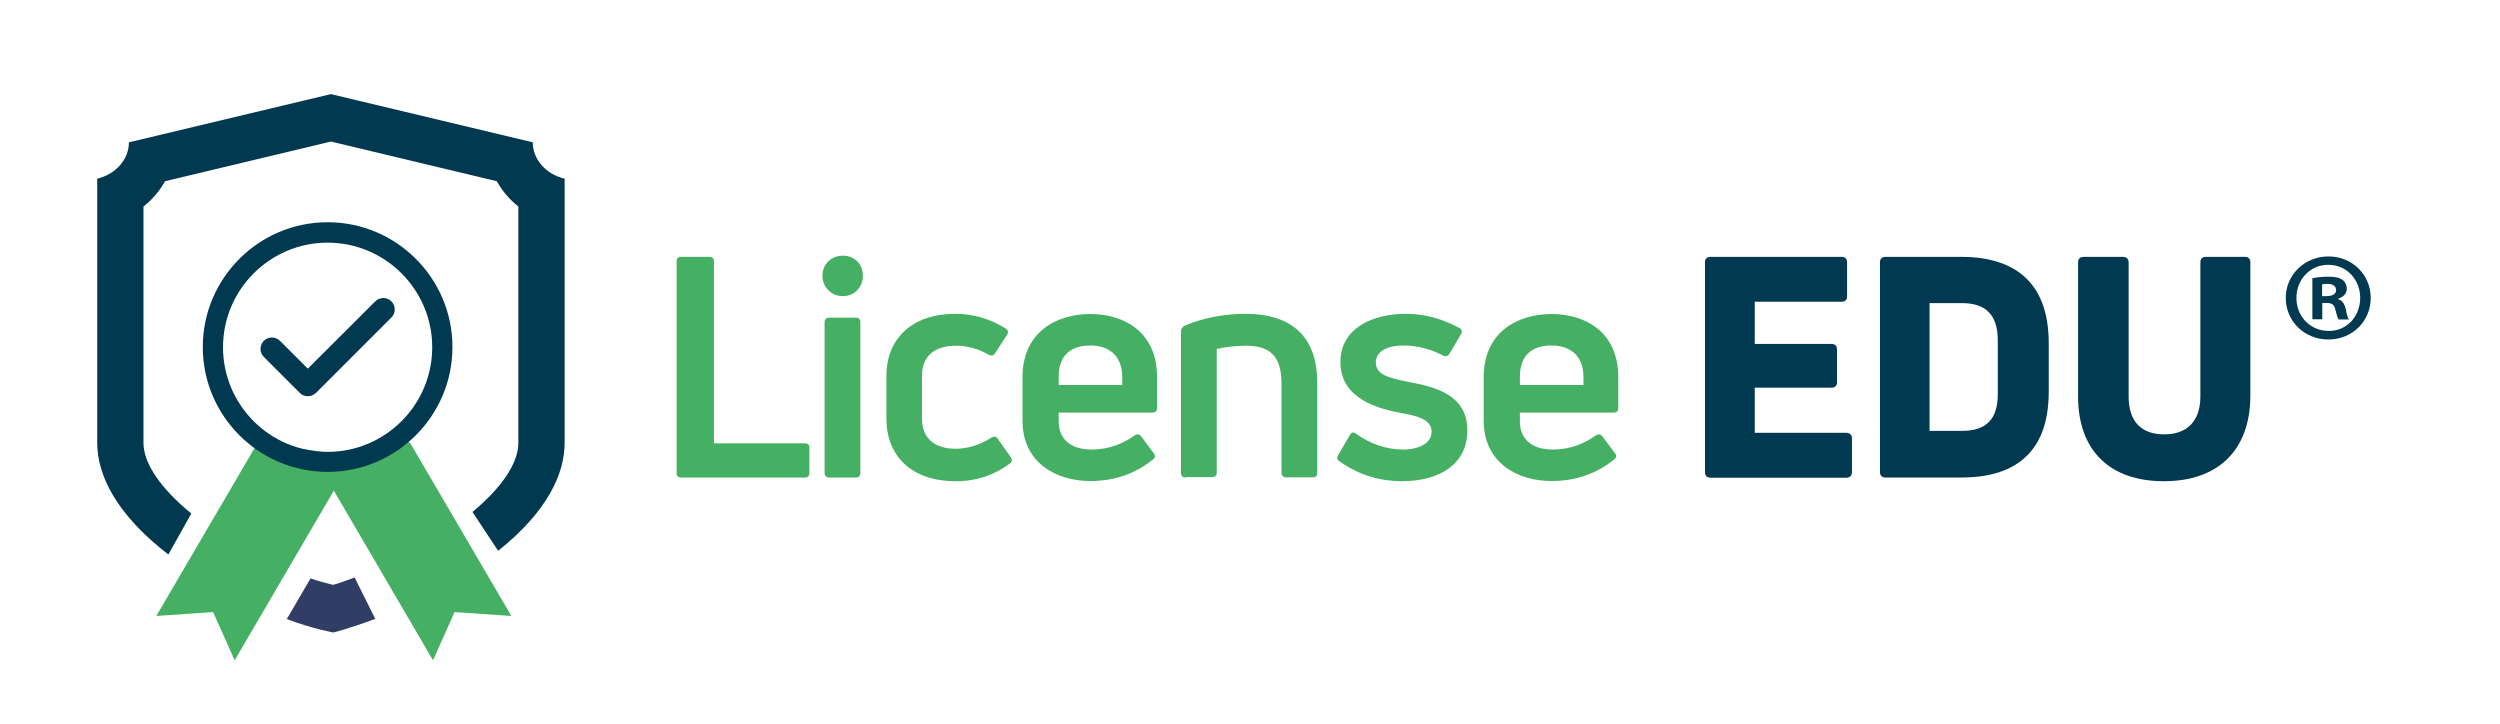
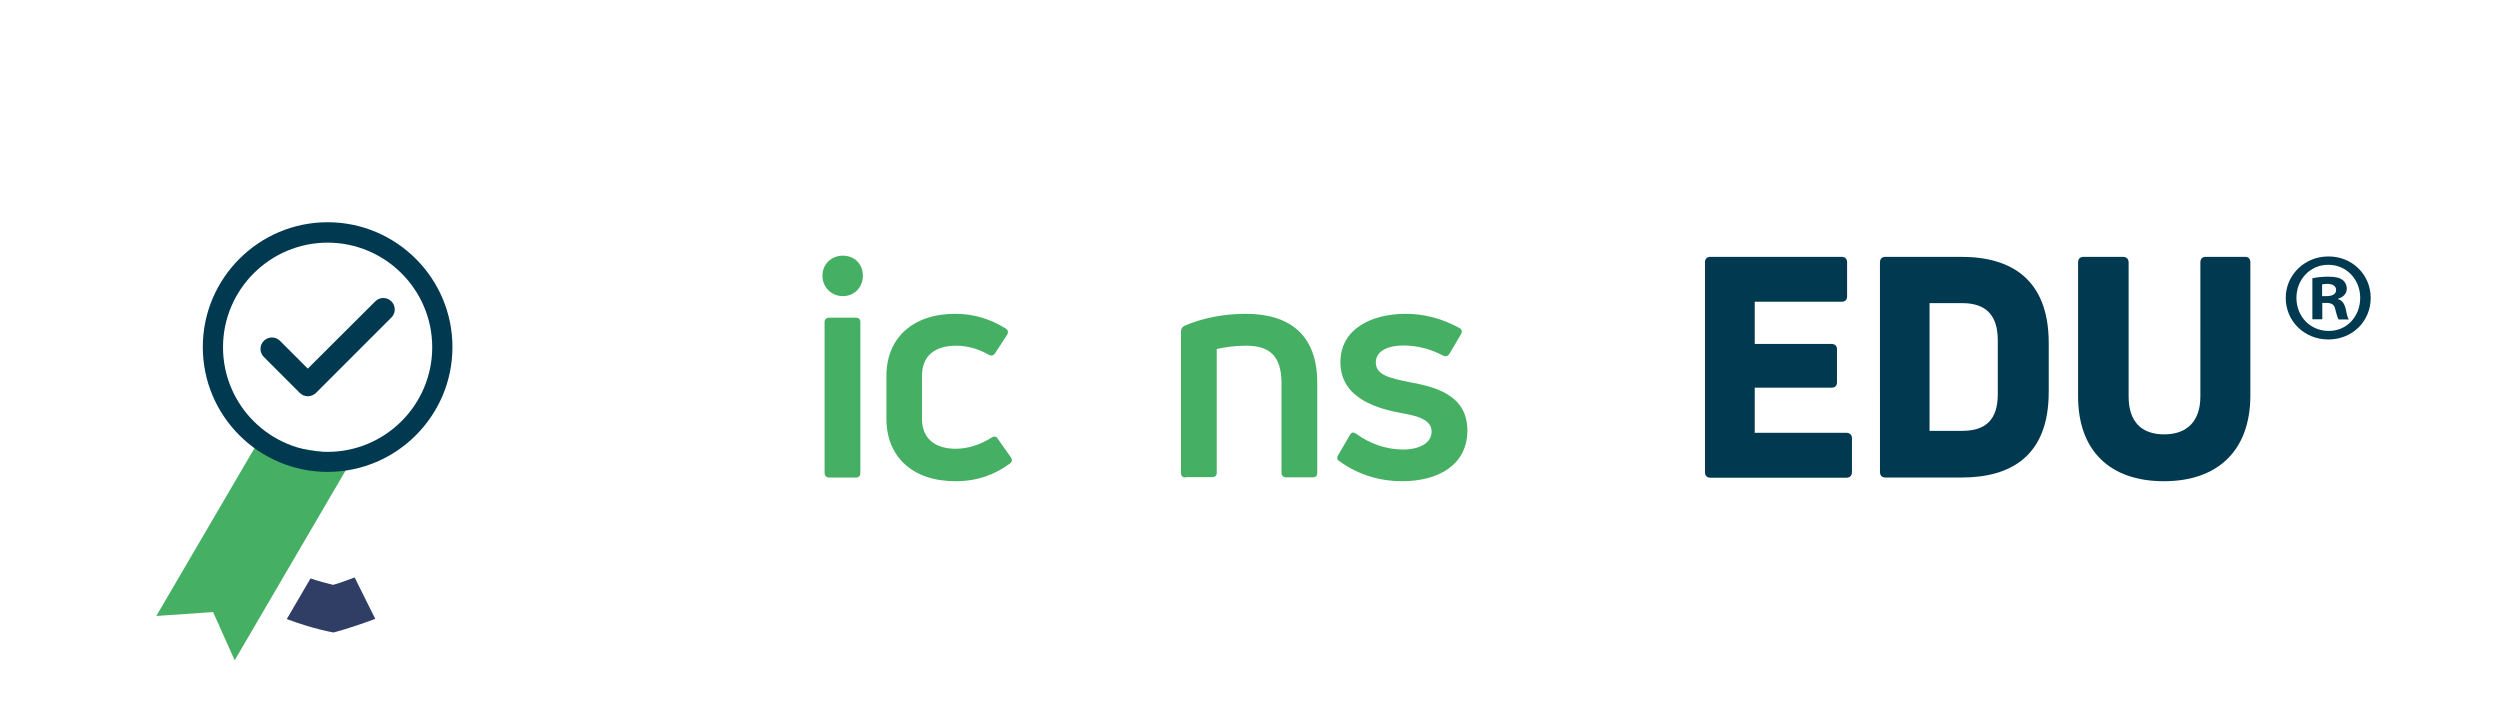
<svg xmlns="http://www.w3.org/2000/svg" version="1.1" x="0px" y="0px" viewBox="0 0 1285.8 372.6" style="enable-background:new 0 0 1285.8 372.6;" xml:space="preserve">
  <style type="text/css"> .st0{fill:#45AF64;} .st1{fill:#013950;} .st2{fill:#303E66;} </style>
  <g id="Layer_2"> </g>
  <g id="Layer_1">
-     <path class="st0" d="M350.2,245.6c-1.4,0-2.2-0.8-2.2-2.4V134.5c0-1.6,0.8-2.4,2.2-2.4h14.8c1.4,0,2.2,0.8,2.2,2.4V228h46.7 c1.6,0,2.4,0.8,2.4,2.2v13c0,1.6-0.8,2.4-2.4,2.4H350.2z" />
    <path class="st0" d="M433.5,152.3c-5.9,0-10.5-4.6-10.5-10.5c0-6,4.6-10.3,10.5-10.3c6,0,10.3,4.3,10.3,10.3 C443.8,147.7,439.5,152.3,433.5,152.3z M426.5,245.6c-1.4,0-2.4-0.8-2.4-2.4v-77.6c0-1.4,1-2.2,2.4-2.2h13.8c1.4,0,2.2,0.8,2.2,2.2 v77.6c0,1.6-0.8,2.4-2.2,2.4H426.5z" />
    <path class="st0" d="M491.4,247.5c-22.2,0-35.5-12.7-35.5-32.1v-22.1c0-19.4,13.5-31.9,35.4-31.9c9.2,0,17.9,2.5,26,7.6 c1.3,0.8,1.4,2.1,0.6,3.3l-6.2,9.5c-0.8,1.1-1.9,1.4-3.3,0.6c-4.9-2.9-10.8-4.6-16.7-4.6c-11.3,0-17.5,5.6-17.5,15.4v22.2 c0,9.8,6.3,15.4,17.3,15.4c6,0,12.5-1.9,18.4-5.7c1.4-0.8,2.5-0.8,3.3,0.6l6.7,9.5c0.8,1.3,0.8,2.2-0.5,3.2 C511.4,244.3,502.5,247.5,491.4,247.5z" />
-     <path class="st0" d="M595.1,210c0,1.4-0.8,2.2-2.4,2.2h-48.2v4.4c0,9.7,6.7,14.6,16.8,14.6c9.8,0,16.5-3.3,22.4-7.3 c1.1-0.8,2.4-0.6,3.2,0.5l6.5,8.7c1,1.1,0.8,2.4-0.5,3.3c-8.4,6.7-18.7,11-32.2,11c-17.9,0-34.8-9.8-34.8-30.9V194 c0-23.3,17.5-32.5,34.9-32.5c17.3,0,34.3,9.2,34.3,32.5V210z M560.8,177.7c-9.4,0-16.3,4.4-16.3,16.2v4.1h32.7v-4.1 C577.1,182.3,569.7,177.7,560.8,177.7z" />
    <path class="st0" d="M609.8,245.6c-1.6,0-2.4-0.8-2.4-2.4v-72.7c0-1.3,0.5-2.2,1.7-2.9c9.2-4,20.3-6.2,31.6-6.2 c21.9,0,36.8,10.2,36.8,35.5v46.2c0,1.6-0.8,2.4-2.2,2.4h-13.8c-1.4,0-2.4-0.8-2.4-2.4v-45.9c0-14.9-6.8-19.4-18.4-19.4 c-5.4,0-11.3,0.8-14.9,1.7v63.5c0,1.6-0.8,2.4-2.4,2.4H609.8z" />
    <path class="st0" d="M721.1,247.5c-10.8,0-22.2-3-32.2-10.3c-1.4-0.8-1.4-1.9-0.6-3.2l6-10.3c0.8-1.4,1.7-1.6,3.2-0.6 c7.1,5.2,15.7,8.1,24,8.1s14.8-3.2,14.8-9.2c0-6.3-7.6-8.1-14.8-9.4c-11.9-2.2-32.1-7.1-32.1-26.3c0-17.6,16.7-24.9,33.6-24.9 c9,0,18.3,2.2,27.6,7.3c1.3,0.6,1.6,1.9,0.8,3.2l-6,10.2c-0.8,1.1-1.9,1.4-3.2,0.8c-5.9-3.2-13-5.2-20.2-5.2 c-9.4,0-14.4,3.5-14.4,8.7c0,6.5,7.1,8.1,17.6,10.2c13,2.4,29.5,6.5,29.5,24.8C754.7,238.9,740.1,247.5,721.1,247.5z" />
-     <path class="st0" d="M832.3,210c0,1.4-0.8,2.2-2.4,2.2h-48.2v4.4c0,9.7,6.7,14.6,16.8,14.6c9.8,0,16.5-3.3,22.4-7.3 c1.1-0.8,2.4-0.6,3.2,0.5l6.5,8.7c1,1.1,0.8,2.4-0.5,3.3c-8.4,6.7-18.7,11-32.2,11c-17.9,0-34.8-9.8-34.8-30.9V194 c0-23.3,17.5-32.5,34.9-32.5c17.3,0,34.3,9.2,34.3,32.5V210z M798,177.7c-9.4,0-16.3,4.4-16.3,16.2v4.1h32.7v-4.1 C814.4,182.3,806.9,177.7,798,177.7z" />
    <path class="st1" d="M902.5,222.6h47.1c1.7,0,2.9,1,2.9,2.7v17.5c0,1.9-1.1,2.9-2.9,2.9h-69.8c-1.9,0-2.9-1-2.9-2.9V135 c0-1.9,1-2.9,2.9-2.9h67.3c1.9,0,2.9,1,2.9,2.9v17.5c0,1.7-1,2.7-2.9,2.7h-44.6v21.7h39.4c1.9,0,2.9,1,2.9,2.7v17.1 c0,1.7-1,2.7-2.9,2.7h-39.4V222.6z" />
    <path class="st1" d="M969.8,245.6c-1.9,0-2.9-1-2.9-2.9V135c0-1.9,1-2.9,2.9-2.9h39c25.4,0,44.9,11.4,44.9,44.3v25.2 c0,33-19.5,44-44.9,44H969.8z M992.4,221.6h16.7c12.2,0,18.4-5.7,18.4-18.9v-27.6c0-13.2-6.2-19.2-18.4-19.2h-16.7V221.6z" />
    <path class="st1" d="M1112.9,247.5c-27.9,0-44.1-15.9-44.1-43.6V135c0-1.9,1-2.9,2.9-2.9h20.2c1.7,0,2.9,1,2.9,2.9v68.9 c0,12.9,6.5,19.5,18.3,19.5c11.7,0,18.6-6.7,18.6-19.5V135c0-1.9,1-2.9,2.7-2.9h20.3c1.7,0,2.7,1,2.7,2.9v68.9 C1157.2,231.6,1140.8,247.5,1112.9,247.5z" />
-     <polyline class="st0" points="210.7,227.4 263,316.8 233.8,314.8 222.7,339.6 161.5,234.9 " />
    <polyline class="st0" points="132.7,227.4 80.4,316.8 109.6,314.8 120.7,339.6 181.9,234.9 " />
    <path class="st1" d="M168.5,242.7c-35.4,0-64.2-28.8-64.2-64.2s28.8-64.2,64.2-64.2c35.4,0,64.2,28.8,64.2,64.2 S203.9,242.7,168.5,242.7z M168.5,124.8c-29.6,0-53.8,24.1-53.8,53.8s24.1,53.8,53.8,53.8c29.6,0,53.8-24.1,53.8-53.8 S198.1,124.8,168.5,124.8z" />
    <path class="st1" d="M158.3,203.8c-1.5,0-3-0.6-4.1-1.7l-18.5-18.5c-2.3-2.3-2.3-6,0-8.3s6-2.3,8.3,0l14.3,14.3L193,155 c2.3-2.3,6-2.3,8.3,0c2.3,2.3,2.3,6,0,8.3l-38.8,38.8C161.3,203.2,159.8,203.8,158.3,203.8z" />
-     <path class="st1" d="M274,73.2L170.2,48.4L66.3,73.2c0,8.7-6.7,16.4-16.3,18.7v135.9c0,16.4,9.6,36.6,36.6,57.4l11.8-21.1 c-15.6-12.7-24.6-25.7-24.6-36.3V106.2c4.6-3.6,8.3-8,11.1-13l85.3-20.4l85.3,20.4c2.8,5,6.5,9.4,11.1,13v121.6 c0,10.4-8.6,23.1-23.6,35.5l13.2,20c25.2-20.1,34.2-39.5,34.2-55.5V91.9C280.7,89.6,274,81.9,274,73.2z" />
    <path class="st2" d="M182.4,297c-4.9,1.8-8.3,3.1-11.1,3.8c-2.6-0.7-7.3-1.8-11.6-3.3l-12.2,20.9c13.8,5.2,24,6.9,24,6.9 s7.5-1.8,21.5-7L182.4,297z" />
    <g>
      <path class="st1" d="M1197.7,131.9c12.2,0,21.6,9.5,21.6,21.3c0,12.1-9.5,21.4-21.8,21.4c-12.2,0-21.9-9.3-21.9-21.4 c0-11.8,9.7-21.3,21.9-21.3H1197.7z M1197.4,136.2c-9.3,0-16.3,7.6-16.3,17c0,9.5,7,17,16.6,17c9.3,0.1,16.2-7.5,16.2-17 c0-9.3-6.9-17-16.3-17H1197.4z M1194.2,164.2h-4.9v-21.1c1.9-0.4,4.7-0.8,8.2-0.8c4,0,5.8,0.6,7.4,1.7c1.2,0.9,2.1,2.6,2.1,4.5 c0,2.5-1.8,4.3-4.4,5.1v0.3c2.1,0.6,3.2,2.3,3.9,5.2c0.6,3.2,1,4.5,1.6,5.2h-5.3c-0.6-0.8-1-2.6-1.7-5.1c-0.4-2.3-1.7-3.4-4.4-3.4 h-2.3V164.2z M1194.3,152.3h2.3c2.7,0,4.9-0.9,4.9-3.1c0-1.9-1.4-3.2-4.5-3.2c-1.3,0-2.2,0.1-2.7,0.3V152.3z" />
    </g>
  </g>
</svg>